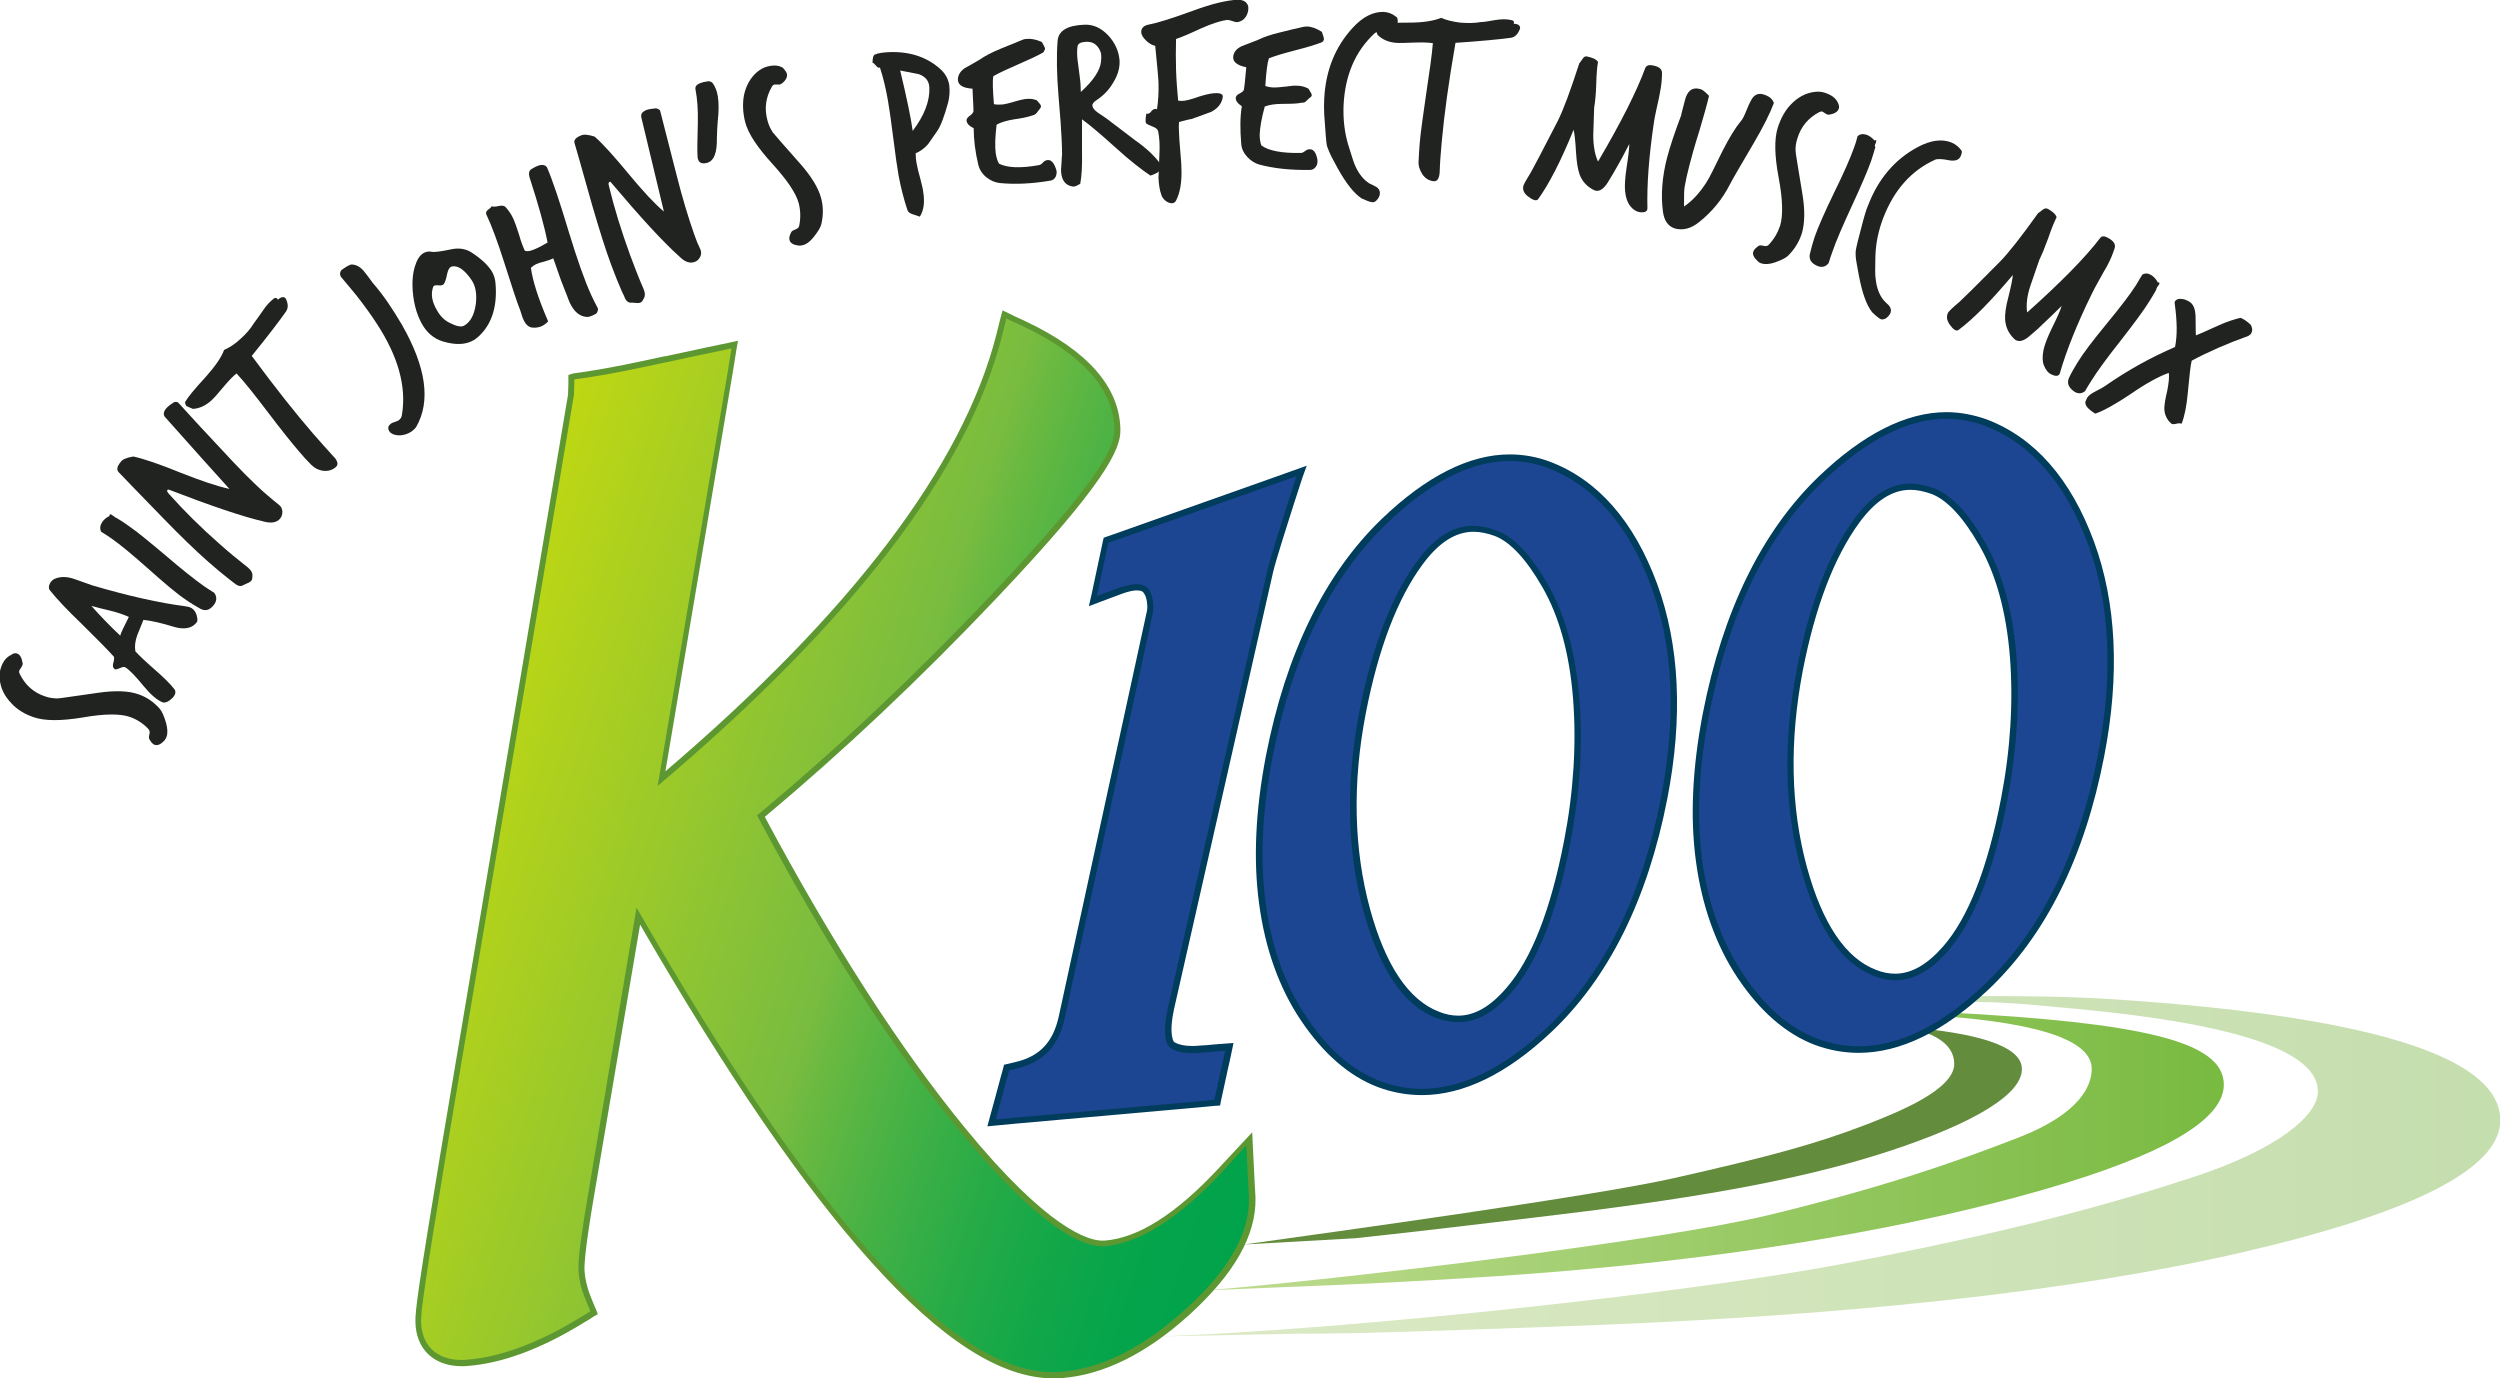
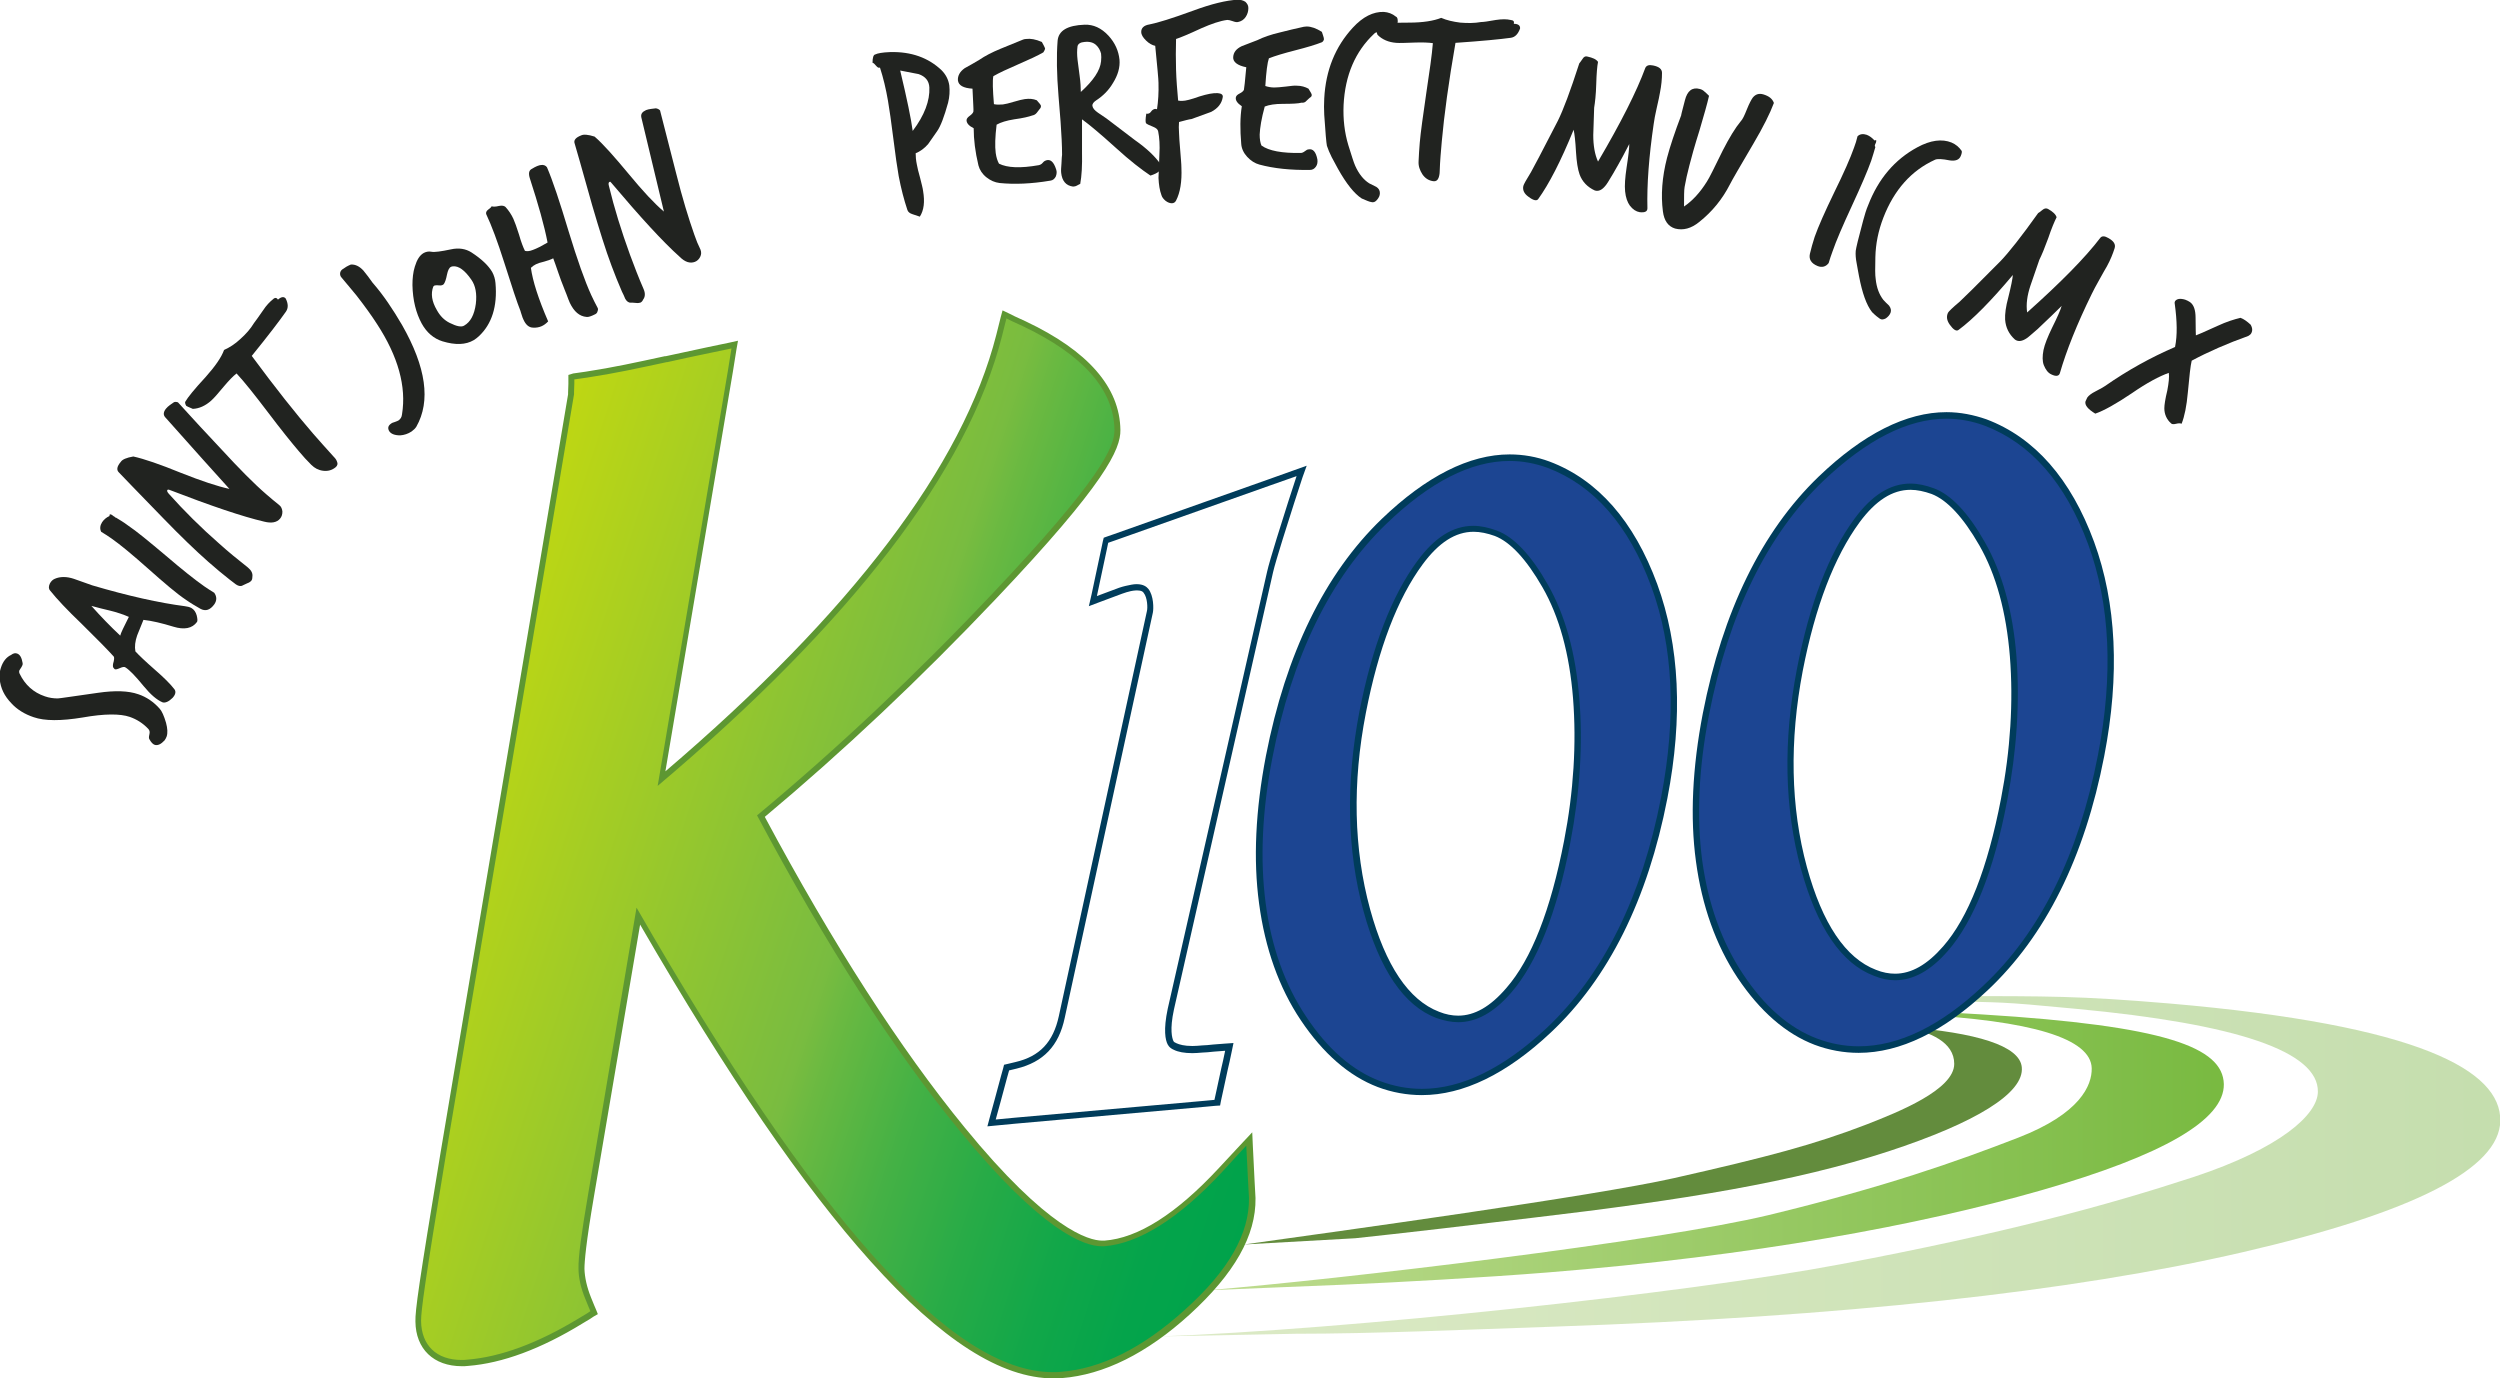
<svg xmlns="http://www.w3.org/2000/svg" version="1.1" id="Layer_1" x="0px" y="0px" viewBox="0 0 840.1 463.2" style="enable-background:new 0 0 840.1 463.2;" xml:space="preserve">
  <style type="text/css">
	.st0{fill:url(#SVGID_1_);}
	.st1{fill:url(#SVGID_00000072275855575201436550000007287140802224205470_);}
	.st2{fill:#638C3D;}
	.st3{fill:#1C4592;}
	.st4{fill:#003C5B;}
	.st5{fill:#212320;}
	.st6{fill:url(#SVGID_00000046326458151658340300000003431601302171110309_);}
	.st7{fill:#5D9732;}
</style>
  <g>
    <g>
      <linearGradient id="SVGID_1_" gradientUnits="userSpaceOnUse" x1="389.399" y1="391.875" x2="840.07" y2="391.875">
        <stop offset="0" style="stop-color:#DCEAC6" />
        <stop offset="0.994" style="stop-color:#C5DEAE" />
      </linearGradient>
      <path class="st0" d="M389.4,449.1c62.4-2.2,177.7-14.5,229.3-24.3c54.6-10.3,89.2-19.7,118.5-29.3c29.3-9.7,41.6-21,41.7-28.6    c0.2-13.5-26.9-22.8-81.3-27.9c-27.1-2.6-24.3-2-42.8-2.6l1.9-1.7c32,0.1,41.3-0.1,72.2,2.5c84.8,7.3,111.5,22.7,111.3,39.4    c-0.2,16.1-29.1,30.9-86.6,44.2c-57.5,13.3-134.6,21.7-231.2,25c-29.4,1-61.1,2.4-87,2.4L389.4,449.1z" />
    </g>
  </g>
  <g>
    <g>
      <linearGradient id="SVGID_00000075864977821993322520000015883223376003339649_" gradientUnits="userSpaceOnUse" x1="405.35" y1="386.463" x2="747.276" y2="386.463">
        <stop offset="0" style="stop-color:#BFDC90" />
        <stop offset="0.256" style="stop-color:#ACD37B" />
        <stop offset="0.994" style="stop-color:#79BA41" />
      </linearGradient>
      <path style="fill:url(#SVGID_00000075864977821993322520000015883223376003339649_);" d="M405.4,433.6c45-3.7,152-16.4,189-25.3    c39.2-9.5,62.9-17.9,83.8-26c20.9-8.1,24.8-17.6,24.7-23.3c-0.2-10-20-16.1-59.3-18.1c-19.4-1-6.1-0.9-18.5-0.8l0.2-0.6    c25.3,0.6,18.2,0,41,1.4c61.3,3.8,80.7,11,81,23.4c0.2,12-20.3,23.9-61.4,35.7c-41.2,11.8-96.3,22-165.9,27.6    c-21.2,1.7-49.9,3.3-68.5,4.1L405.4,433.6z" />
    </g>
  </g>
  <g>
    <path class="st2" d="M639.9,345.1c8.7,1.6,16.8,5.1,16.8,12.4c0,8.7-18.8,16.2-29.3,20.3c-17.6,6.8-33.5,11-64.9,18.1   c-26.6,6-112.3,17.8-144.5,22.3l37.4-2.1c13.4-1.4,44.3-5,59.8-6.9c50.2-5.9,87.9-12,119.4-22.3c29.3-9.6,45.7-19.6,44.8-28.3   C678.7,351.4,664.2,347,639.9,345.1z" />
  </g>
  <g>
    <g>
-       <path class="st3" d="M338.3,358.6l3.2-0.8c8.6-2.1,13.4-7.2,15.4-16.3l29.6-136.1c0.3-1.2,0.2-5.1-1.3-7.1    c-0.5-0.6-1.2-1.2-3.1-1.2c-0.8,0-2,0.2-3.4,0.6l-0.3,0.1c-0.5,0.1-1.1,0.3-1.6,0.5l-9.4,3.5l4.5-20.4l65.6-23.2l-3.5,10.7    c-1.7,5.3-6.3,19.7-7.1,23.4l-33.3,146.9c-1.5,7-0.7,10.1-0.1,11.3c0.1,0.2,0.2,0.4,0.3,0.5c0.2,0.3,0.6,0.6,1.3,0.9    c1.3,0.6,3.3,1,5.7,1c1,0,2.1-0.1,3.4-0.2l1.7-0.1l2-0.2l5.4-0.4l-4.1,18.7l-4,0.4l-71.8,6.4L338.3,358.6z" />
      <path class="st4" d="M435.7,160l-2.8,8.6c-1.7,5.3-6.3,19.8-7.1,23.5L392.4,339c-1.5,7.1-0.8,10.5,0,12c0.1,0.2,0.3,0.5,0.4,0.6    c0.4,0.5,1,0.9,1.7,1.2c1.4,0.7,3.5,1.1,6.2,1.1c1,0,2.2-0.1,3.4-0.2l1.7-0.1l2-0.2l3.9-0.3l-0.7,3.3l-0.6,2.6l-1.6,7.4l-0.7,3.2    l-3.2,0.3l-64,5.7l-6.3,0.6l1.7-6.2l2.1-7.8l0.7-2.5l2.5-0.6c9-2.2,14.2-7.6,16.2-17.1l29.6-136.1c0.3-1.4,0.3-5.7-1.5-8    c-0.6-0.7-1.6-1.6-4-1.6c-1.1,0-2.3,0.3-3.7,0.6c-0.7,0.2-1.3,0.3-2.1,0.6l-7.5,2.8l1.7-8l1.6-7.5l0.5-2.4l2.3-0.8l52.2-18.5    L435.7,160 M439.1,156.5l-4.2,1.5l-8.4,3l-52.2,18.5l-2.3,0.8l-1.1,0.4l-0.3,1.2l-0.5,2.4l-1.6,7.5l-1.7,8l-0.9,3.9l3.7-1.4    l7.5-2.8c0.5-0.2,1-0.3,1.5-0.5l0.4-0.1c1.3-0.4,2.4-0.5,3.1-0.5c1.6,0,2,0.5,2.2,0.8c1.3,1.6,1.4,5.1,1.1,6.2l-29.6,136.1    c-1.9,8.7-6.4,13.5-14.6,15.4l-2.5,0.6l-1.3,0.3l-0.3,1.2l-0.7,2.5l-2.1,7.8l-1.7,6.2l-0.8,3l3.1-0.3l6.3-0.6l64-5.7l3.2-0.3    l1.6-0.1l0.3-1.6l0.7-3.2l1.6-7.4l0.6-2.6l0.7-3.3l0.6-2.9l-2.9,0.2l-3.9,0.3l-2,0.2l-1.7,0.1c-1.2,0.1-2.3,0.2-3.3,0.2    c-2.8,0-4.4-0.5-5.3-0.9c-0.7-0.3-0.9-0.5-0.9-0.5c0,0-0.1-0.1-0.2-0.3c-0.4-0.9-1.3-3.7,0.2-10.6l33.3-146.9    c0.8-3.6,5.4-18,7.1-23.3l2.8-8.6L439.1,156.5L439.1,156.5z" />
    </g>
    <g>
      <path class="st3" d="M477.8,367c-4.9,0-9.7-0.9-14.4-2.7c-9.5-3.6-18.1-11-25.4-22.1c-7.2-10.8-11.8-23.8-13.8-38.7    c-2-14.6-1.2-31.2,2.3-49.3c6.6-34.2,19.6-60.8,38.6-79.1c14.8-14.2,29-21.4,42.2-21.4c4.5,0,8.8,0.8,13.1,2.4    c15.9,6,27.8,19.7,35.5,40.6c7.5,20.3,8.6,44.3,3.4,71.4c-6.5,33.8-19.6,60.1-38.8,78.1C505.8,360,491.4,367,477.8,367z     M495.3,177.8c-6.4,0-12.3,3.7-17.9,11.3c-8.6,11.6-15,28.6-19.3,50.3c-4.6,23.8-4.1,46.2,1.4,66.5c5.3,19.4,13.3,31.2,23.8,35.2    c2.3,0.9,4.6,1.3,6.7,1.3c5.8,0,11.4-3.1,17-9.5c8.5-9.7,15.1-26.5,19.7-50c3.2-16.6,4.2-32.9,3-48.2c-1.2-15-4.7-27.8-10.4-37.8    c-5.5-9.6-11.1-15.6-16.6-17.7C500.1,178.3,497.6,177.8,495.3,177.8z" />
      <path class="st4" d="M507.3,154.9c4.3,0,8.6,0.8,12.7,2.3c15.6,5.9,27.3,19.3,34.9,39.9c7.4,20.1,8.5,43.9,3.3,70.8    c-6.5,33.6-19.5,59.7-38.5,77.6c-14.5,13.5-28.5,20.4-41.9,20.4c-4.8,0-9.5-0.9-14-2.6c-9.3-3.5-17.7-10.8-24.9-21.7    c-7.1-10.6-11.7-23.5-13.6-38.2c-1.9-14.5-1.2-31,2.3-48.9c6.6-34,19.5-60.4,38.3-78.5C480.4,162,494.3,154.9,507.3,154.9     M490,343.5c6.1,0,12-3.2,17.8-9.9c8.6-9.9,15.4-26.8,19.9-50.5c3.2-16.7,4.3-33.1,3-48.5c-1.2-15.2-4.8-28.1-10.6-38.2    c-5.6-9.9-11.4-16-17.1-18.1c-2.7-1-5.4-1.6-7.9-1.6c-6.8,0-13,3.9-18.8,11.8c-8.7,11.8-15.2,28.8-19.5,50.7    c-4.6,24-4.2,46.5,1.4,67c5.4,19.7,13.6,31.8,24.5,35.9C485.3,343,487.7,343.5,490,343.5 M507.3,152.7c-13.5,0-28,7.3-43,21.7    c-19.1,18.4-32.2,45.2-38.9,79.6c-3.5,18.2-4.3,34.9-2.3,49.6c2,15.1,6.7,28.3,14,39.2c7.5,11.2,16.2,18.8,25.9,22.5    c4.8,1.8,9.8,2.7,14.8,2.7c13.9,0,28.5-7.1,43.3-21c19.4-18.2,32.6-44.7,39.2-78.7c5.3-27.3,4.1-51.5-3.4-72    c-7.8-21.2-20-35.1-36.2-41.2C516.4,153.5,511.9,152.7,507.3,152.7L507.3,152.7z M490,341.3c-2,0-4.2-0.4-6.4-1.3    c-10.2-3.9-18-15.5-23.2-34.5c-5.5-20.2-6-42.4-1.4-66c4.2-21.6,10.6-38.4,19.1-49.9c5.4-7.3,11-10.9,17.1-10.9    c2.2,0,4.6,0.5,7.1,1.4c5.2,2,10.6,7.8,16,17.2c5.7,9.9,9.1,22.4,10.3,37.3c1.2,15.3,0.2,31.4-3,47.9c-4.5,23.3-11,39.9-19.4,49.5    C500.8,338.3,495.5,341.3,490,341.3L490,341.3z" />
    </g>
    <g>
      <path class="st3" d="M624.6,352.8c-4.9,0-9.7-0.9-14.4-2.7c-9.5-3.6-18.1-11-25.4-22.1c-7.2-10.8-11.8-23.8-13.8-38.7    c-2-14.6-1.2-31.2,2.3-49.3c6.6-34.2,19.6-60.8,38.6-79.1c14.8-14.2,29-21.4,42.2-21.4c4.5,0,8.9,0.8,13.1,2.4    c15.9,6,27.8,19.6,35.5,40.5c7.5,20.3,8.6,44.3,3.4,71.4c-6.6,33.8-19.6,60.1-38.8,78.1C652.6,345.8,638.2,352.8,624.6,352.8z     M642,163.6c-6.4,0-12.3,3.7-17.9,11.4c-8.6,11.7-15.1,28.6-19.3,50.3c-4.6,23.8-4.2,46.2,1.4,66.5c5.3,19.4,13.3,31.2,23.9,35.2    c2.3,0.9,4.6,1.3,6.7,1.3c5.8,0,11.4-3.1,17-9.5c8.5-9.7,15.1-26.5,19.7-50c3.2-16.7,4.2-32.9,3-48.2c-1.2-15-4.7-27.8-10.5-37.8    c-5.5-9.6-11.1-15.6-16.6-17.7C646.9,164.1,644.4,163.6,642,163.6z" />
      <path class="st4" d="M654.1,140.7c4.3,0,8.6,0.8,12.7,2.3c15.6,5.9,27.3,19.3,34.9,39.9c7.4,20.1,8.5,43.9,3.3,70.8    c-6.5,33.6-19.5,59.7-38.5,77.5c-14.4,13.6-28.5,20.4-41.9,20.4c-4.8,0-9.5-0.9-14-2.6c-9.3-3.5-17.7-10.8-24.9-21.7    c-7.1-10.7-11.7-23.5-13.7-38.2c-1.9-14.5-1.2-31,2.3-48.9c6.6-34,19.5-60.4,38.3-78.5C627.2,147.8,641.1,140.7,654.1,140.7     M636.8,329.4c6.1,0,12-3.2,17.8-9.9c8.6-9.9,15.4-26.8,19.9-50.5c3.2-16.7,4.3-33.1,3.1-48.5c-1.2-15.2-4.8-28.1-10.6-38.3    c-5.6-9.9-11.4-16-17.1-18.1c-2.7-1-5.4-1.6-7.9-1.6c-6.8,0-13,3.9-18.8,11.8c-8.7,11.8-15.2,28.8-19.4,50.7    c-4.6,23.9-4.2,46.5,1.4,67c5.4,19.7,13.6,31.8,24.5,35.9C632.1,328.9,634.5,329.4,636.8,329.4 M654.1,138.5    c-13.5,0-28,7.3-43,21.7c-19.1,18.4-32.2,45.2-38.9,79.6c-3.5,18.2-4.3,34.9-2.3,49.6c2,15,6.7,28.2,14,39.2    c7.5,11.2,16.2,18.8,25.9,22.5c4.8,1.8,9.8,2.7,14.8,2.7c13.9,0,28.5-7.1,43.3-21c19.4-18.2,32.6-44.6,39.2-78.7    c5.3-27.3,4.1-51.5-3.4-72c-7.8-21.2-20-35.1-36.2-41.2C663.2,139.4,658.7,138.5,654.1,138.5L654.1,138.5z M636.8,327.2    c-2,0-4.2-0.4-6.4-1.3c-10.2-3.9-18-15.5-23.2-34.5c-5.5-20.2-5.9-42.4-1.4-66c4.2-21.6,10.6-38.3,19.1-49.9    c5.4-7.3,11-10.9,17.1-10.9c2.2,0,4.6,0.5,7.1,1.4c5.2,2,10.6,7.8,16,17.2c5.7,9.9,9.1,22.5,10.3,37.4c1.2,15.2,0.2,31.4-3,47.9    c-4.5,23.3-11,39.9-19.4,49.5C647.6,324.2,642.3,327.2,636.8,327.2L636.8,327.2z" />
    </g>
  </g>
  <path class="st5" d="M5.7,219.6c1,0.3,1.6,1.4,1.9,3.2c0.1,0.5-0.1,0.9-0.4,1.4c-0.4,0.7-0.7,1-0.7,1.1c-0.1,0.3-0.1,0.7,0.1,1.1  c1.8,3.7,4.6,6.3,8.5,7.6c1.4,0.5,2.9,0.7,4.3,0.7c0.6,0,5.1-0.7,13.6-1.9c5.6-0.8,10.1-0.7,13.5,0.5c2.7,0.9,5.2,2.6,7.2,4.9  c0.7,0.8,1.4,2.3,2.1,4.7c0.5,1.9,0.6,3.4,0.2,4.6c-0.2,0.5-0.4,0.9-0.7,1.3c-1.2,1.3-2.3,1.8-3.3,1.5c-0.6-0.2-1.2-0.8-1.8-1.9  c-0.2-0.3-0.2-0.8,0-1.6c0.2-0.8,0.1-1.4-0.4-1.9c-1.8-1.9-3.9-3.2-6.2-4c-3.2-1.1-8.5-1.1-15.8,0.2c-7.3,1.2-12.8,1.2-16.5-0.1  c-3-1-5.6-2.6-7.5-4.7c-2.3-2.4-3.6-5-3.9-8.1c-0.1-1.4,0-2.7,0.4-3.8c0.7-2.2,1.9-3.6,3.4-4.3C4.5,219.5,5.1,219.4,5.7,219.6z" />
  <path class="st5" d="M62.1,203.7c0.9,0.1,1.6,0.3,2.2,0.6c0.9,0.5,1.5,1.4,1.8,2.5c0.3,1.2,0.3,1.9,0.1,2.2  c-1.6,2.2-4.3,2.7-7.9,1.6c-3.9-1.2-7.3-2-10.1-2.3c-0.7,1.7-1.4,3.5-2.1,5.2c-0.7,2-0.9,3.8-0.6,5.4c1.2,1.3,3.4,3.4,6.6,6.2  c3,2.6,5.2,4.8,6.5,6.5c0.6,0.8,0.4,1.8-0.6,2.9c-1.3,1.3-2.5,1.8-3.4,1.5c-1.9-0.8-4-2.6-6.3-5.4c-2.7-3.3-4.7-5.4-6.1-6.3  c-0.4-0.3-1-0.2-1.9,0.2c-0.9,0.4-1.4,0.5-1.7,0.4c-0.2-0.1-0.4-0.4-0.6-0.7c-0.1-0.4-0.1-1,0.2-1.9c0.2-0.9,0.2-1.5,0-1.7  c-1.9-2.1-5.5-5.8-10.9-11.1c-4.7-4.5-8.2-8.2-10.5-11.1c-0.5-0.6-0.5-1.4,0-2.4c0.4-0.7,0.9-1.2,1.6-1.5c1.8-0.8,4-0.8,6.4,0  c2.1,0.7,4.1,1.5,6.2,2.2C43.2,200.3,53.6,202.6,62.1,203.7z M43.3,207.3c-1.8-0.8-3.9-1.5-6.3-2.1c-2.1-0.5-4.2-1-6.3-1.6  c3.1,3.5,6.4,6.9,9.7,10C40.6,212.7,41.6,210.7,43.3,207.3z" />
  <path class="st5" d="M38.9,173.9c1.3,0.8,2.7,1.6,4,2.6c3,2,7.2,5.5,12.8,10.2c5.6,4.8,9.9,8.2,12.9,10.3c1.1,0.8,2.3,1.5,3.4,2.2  c0.9,1.3,0.9,2.6,0,3.9c-1.4,1.9-2.9,2.4-4.6,1.5c-1.6-0.9-3.3-1.9-5-3.1c-3-2-7.1-5.5-12.5-10.3c-5.4-4.8-9.5-8.2-12.5-10.3  c-1.1-0.8-2.3-1.5-3.4-2.2c-0.5-1-0.4-2.1,0.3-3.2c0.6-0.9,1.4-1.6,2.5-2.1c0-0.3,0-0.5,0.1-0.5c0.1-0.1,0.4-0.1,0.8,0.2  c0.5,0.4,0.8,0.6,0.9,0.6C38.7,174,38.8,173.9,38.9,173.9z" />
  <path class="st5" d="M59.8,135.2c4.8,5.3,9.7,10.6,14.7,15.9c5.8,6.3,10.8,11.4,15.1,15.1c1.4,1.2,2.8,2.4,4.2,3.5  c0.7,0.5,1,1.3,1.1,2.2c0,0.9-0.2,1.7-0.8,2.4c-1.1,1.3-2.9,1.6-5.3,1c-7.3-1.7-17.9-5.3-31.9-10.7c-0.3-0.1-0.5-0.1-0.6,0  c-0.3,0.3-0.1,0.7,0.4,1.3c5.1,5.7,10.8,11.4,17.1,16.9c3,2.7,6.2,5.3,9.5,7.9c1.2,1,1.7,2,1.5,3.2c0,0.5-0.1,1-0.4,1.3  c-0.3,0.3-0.7,0.6-1.3,0.8c-0.8,0.4-1.3,0.6-1.5,0.7c-0.6,0.4-1.4,0.3-2.3-0.3c-0.7-0.5-1.4-1.1-2.1-1.6c-2.3-1.8-4.7-3.8-7.2-6  c-4.2-3.7-9.3-8.6-15.2-14.7c-9-9.3-14-14.4-14.9-15.4c-0.8-0.8-0.6-2,0.7-3.5c0.5-0.8,1.9-1.4,4.2-1.8c3.6,0.8,8.9,2.6,16,5.5  c6.8,2.7,12.2,4.5,16.3,5.4c-4.8-5.3-12-13.3-21.6-24.1c-0.7-0.8-0.6-1.8,0.3-2.9c0.3-0.4,0.8-0.8,1.3-1.2c0.7-0.5,1.2-0.8,1.3-0.9  C58.7,135,59.2,135,59.8,135.2z" />
  <path class="st5" d="M96,100.3c0.9,1.8,0.9,3.2,0.1,4.4c-2.1,3-5.9,8-11.5,14.9c7.9,10.7,14.8,19.4,20.6,26.1c2.2,2.5,4.4,5,6.6,7.4  c0.7,0.7,1.2,1.3,1.4,1.9c0.4,0.8,0.2,1.5-0.4,2c-1.2,1-2.6,1.4-4.2,1.2c-1.6-0.2-2.9-0.9-4-2c-1.4-1.4-2.8-2.9-4.2-4.6  c-2.3-2.7-5.8-7-10.4-13.1c-4.4-5.8-7.9-10.2-10.5-13c-1.2,0.9-2.6,2.4-4.3,4.4c-1.9,2.3-3.3,3.9-4.2,4.7c-2,1.8-4.1,2.7-6.2,2.8  c-1.4-0.6-2.1-0.9-2.2-1c-0.2-0.3-0.4-0.7-0.4-1.3c0.9-1.6,3.2-4.4,6.9-8.4c3.2-3.6,5.3-6.6,6.2-9.1c1.8-0.8,3.7-2,5.5-3.7  c1.8-1.6,3.4-3.4,4.6-5.4c0.4-0.5,1.4-1.9,3-4.2c1.1-1.7,2.3-2.9,3.3-3.7c0.7-0.7,1.3-0.6,1.7,0.1C94.5,99.7,95.4,99.6,96,100.3z" />
  <path class="st5" d="M135.1,109.2c8.1,14.2,9.7,25.6,4.8,34.2c-0.4,0.6-0.9,1.1-1.6,1.6c-1.2,0.8-2.5,1.2-3.8,1.3  c-1.9,0-3.1-0.5-3.7-1.4c-0.6-1-0.4-1.9,0.7-2.6c0.2-0.2,0.6-0.3,1.2-0.5c0.6-0.2,1-0.4,1.2-0.5c0.7-0.5,1.1-1.1,1.2-2.1  c1.5-9.3-1.3-19.4-8.4-30.3c-1.8-2.8-4.1-6-6.9-9.6c-1.1-1.3-2.7-3.3-5-6c-0.4-0.4-0.6-1-0.5-1.6c0.1-0.6,0.5-1.1,1.1-1.4  c0.5-0.4,1.3-0.9,2.5-1.4c1.5-0.1,2.9,0.6,4.2,2c1.1,1.3,2.1,2.7,3.1,4.1C128.8,99.1,132,103.9,135.1,109.2z" />
  <path class="st5" d="M166.5,95.1c0.7,7.8-1.2,13.8-5.6,17.9c-0.5,0.5-1.1,0.9-1.7,1.3c-2.7,1.6-6.2,1.7-10.5,0.4  c-2.9-0.9-5.3-2.9-7-6c-1.9-3.5-3-7.8-3.1-12.9c0-2.2,0.2-4.3,0.8-6.2c0.7-2.3,1.6-3.8,3-4.6c0.8-0.4,1.6-0.6,2.6-0.4  c1,0.2,3.2-0.1,6.5-0.8c2.7-0.6,5-0.2,6.9,1c3.4,2.2,5.7,4.4,7,6.6C166,92.5,166.4,93.8,166.5,95.1z M158.4,94  c-2.2-3.2-4.3-4.7-6.2-4.5c-0.3,0-0.5,0.1-0.7,0.2c-0.6,0.3-1,1.2-1.3,2.6c-0.3,1.6-0.7,2.7-1.1,3.2c-0.3,0.3-0.8,0.5-1.6,0.4  c-0.8-0.1-1.4,0-1.6,0.1c-0.1,0.1-0.2,0.2-0.3,0.3c-0.9,2.4-0.5,5,1.2,7.9c1.1,2,2.5,3.4,4.3,4.3c2.4,1.2,4,1.5,4.9,0.9  c2.1-1.2,3.4-3.6,3.9-7.3C160.3,98.7,159.8,96,158.4,94z" />
  <path class="st5" d="M183.8,56.2c1.9,4.4,4.3,11.6,7.3,21.6c2.9,9.5,5.4,16.6,7.6,21.4c0.7,1.5,1.4,2.9,2.1,4.2  c0.2,0.3,0.2,0.7,0,1.2c-0.1,0.5-0.4,0.8-0.8,1c-1.4,0.7-2.3,1-2.9,0.9c-2.4-0.2-4.2-1.8-5.6-4.7c-0.3-0.6-0.6-1.5-1.1-2.8  c-0.5-1.3-0.9-2.2-1.1-2.8c-0.4-1-1-2.5-1.7-4.6c-0.7-2.1-1.3-3.7-1.7-4.8c-0.7,0.4-1.7,0.7-3,1.1c-1.3,0.3-2.2,0.6-2.8,0.9  c-0.6,0.3-1.2,0.7-1.7,1.2c0.6,4.4,2.5,10.4,5.8,18c-1.4,1.5-3,2.2-5,2.1c-1.4,0-2.5-0.9-3.3-2.7c-0.2-0.4-0.4-0.9-0.6-1.6  c-0.2-0.7-0.4-1.1-0.4-1.3c-1.1-2.7-2.9-8.2-5.5-16.4c-2.2-6.9-4.2-12.3-6-16.1c-0.2-0.5,0-1.1,0.7-1.6c0.7-0.5,1.1-0.9,1.1-1.1  c0.4,0.2,1.3,0.2,2.5-0.1c1-0.2,1.8-0.1,2.3,0.5c0.9,1,1.8,2.3,2.5,3.8c0.5,1.1,1.1,2.8,1.9,5.3c0.7,2.5,1.4,4.3,2,5.5  c0.8,0.2,1.6,0.1,2.6-0.3c0.6-0.2,1.5-0.6,2.5-1.1c1.4-0.8,2.2-1.2,2.5-1.4c-1.1-5.7-3.1-12.8-5.9-21.4c-0.6-1.8-0.4-2.9,0.7-3.4  C181.2,55.2,182.9,55,183.8,56.2z" />
  <path class="st5" d="M221.8,37.1c1.8,7,3.6,14,5.4,21.1c2.1,8.4,4.2,15.2,6.1,20.6c0.6,1.8,1.3,3.5,2.1,5.1c0.3,0.8,0.3,1.6-0.1,2.4  c-0.4,0.8-1,1.4-1.8,1.7c-1.6,0.6-3.3,0.1-5.1-1.7c-5.6-5-13.2-13.3-23-24.9c-0.2-0.3-0.4-0.4-0.5-0.3c-0.4,0.1-0.5,0.6-0.3,1.3  c1.8,7.5,4.2,15.2,7.1,23.2c1.4,3.8,2.9,7.7,4.6,11.6c0.6,1.4,0.5,2.6-0.2,3.5c-0.2,0.5-0.5,0.8-0.9,1c-0.4,0.1-0.9,0.2-1.5,0.1  c-0.9-0.1-1.5-0.1-1.7-0.1c-0.7,0.1-1.4-0.4-1.9-1.3c-0.3-0.8-0.7-1.6-1.1-2.4c-1.2-2.8-2.4-5.7-3.5-8.7c-2-5.3-4.1-12.1-6.5-20.3  c-3.5-12.5-5.5-19.5-5.9-20.8c-0.4-1.1,0.4-2,2.2-2.7c0.8-0.4,2.3-0.3,4.5,0.4c2.8,2.4,6.6,6.7,11.5,12.6c4.7,5.7,8.6,9.9,11.8,12.6  c-1.7-7-4.2-17.5-7.6-31.7c-0.2-1.1,0.3-1.8,1.6-2.4c0.5-0.2,1-0.3,1.7-0.4c0.9-0.1,1.4-0.2,1.6-0.2C221,36.5,221.4,36.7,221.8,37.1  z" />
-   <path class="st5" d="M239.6,28.1c0.6,0.9,1,1.8,1.3,2.8c0.5,1.8,0.7,4.2,0.5,7.4c-0.4,4.4-0.5,7.1-0.5,8c0.1,4.9-0.9,7.7-3.2,8.4  c-0.4,0.1-0.8,0.2-1.3,0.2c-1.2,0-1.9-0.8-2-2.3c-0.1-1.5-0.1-5.3,0.1-11.2c0.1-4.6-0.2-8.4-0.8-11.4c-0.2-1.2,0.7-1.9,2.7-2.4  c0.9-0.2,1.5-0.3,1.9-0.3C238.8,27.4,239.3,27.6,239.6,28.1z" />
-   <path class="st5" d="M264.4,24.7c0.3,1-0.2,2.2-1.6,3.3c-0.4,0.3-0.8,0.5-1.3,0.4c-0.8,0-1.2,0-1.3,0c-0.3,0.1-0.6,0.3-0.8,0.7  c-2.1,3.6-2.6,7.4-1.5,11.4c0.4,1.5,1,2.8,1.8,4c0.4,0.5,3.4,4,9.1,10.4c3.8,4.3,6.2,8.2,7.1,11.6c0.8,2.9,0.8,5.8,0.1,8.8  c-0.2,1-1.1,2.5-2.6,4.4c-1.2,1.5-2.4,2.4-3.7,2.7c-0.5,0.1-0.9,0.2-1.4,0.1c-1.8-0.2-2.8-0.9-3-1.9c-0.2-0.6,0-1.5,0.6-2.6  c0.1-0.3,0.6-0.6,1.4-0.9c0.8-0.3,1.2-0.7,1.3-1.4c0.5-2.6,0.4-5.1-0.2-7.4c-0.9-3.4-3.9-7.8-8.9-13.3s-8.1-10.1-9.1-14  c-0.8-3.2-0.9-6.2-0.4-9c0.7-3.2,2.1-5.8,4.4-7.8c1.1-0.9,2.2-1.5,3.3-1.8c2.2-0.6,4-0.5,5.4,0.4C263.8,23.6,264.2,24.1,264.4,24.7z  " />
  <path class="st5" d="M318.6,34.5c-1.3,4.7-2.5,7.9-3.7,9.6c-1.8,2.6-2.9,4.1-3,4.3c-1.3,1.5-2.7,2.5-4.2,3.1c0,1.1,0.1,2.4,0.4,3.8  c0.2,1,0.5,2.5,1.1,4.5c0.5,2,0.9,3.5,1,4.4c0.6,3.6,0.3,6.4-1.1,8.6l-2.4-0.8c-1-0.3-1.6-0.8-1.8-1.5c-1.1-3.3-2.1-7.1-2.9-11.3  c-0.5-2.8-1.1-7-1.8-12.6c-0.7-5.6-1.3-9.8-1.8-12.7c-0.7-4.1-1.6-7.8-2.7-11.2c-0.4,0.2-0.8,0-1.3-0.6c-0.5-0.6-0.9-1-1.2-1  c0-1.7,0.3-2.7,0.9-2.8c0.8-0.4,2.4-0.7,5-0.8c7.1-0.2,12.9,1.9,17.3,6.1c1.4,1.4,2.3,3.1,2.6,5.1C319.2,30.6,319.1,32.5,318.6,34.5  z M312.3,29.4c-0.1-2.2-1.3-3.7-3.6-4.5c-0.1,0-2.2-0.4-6.2-1.2c2.3,9.6,3.7,16.4,4.2,20.3C310.7,38.7,312.5,33.8,312.3,29.4z" />
  <path class="st5" d="M350.6,17.6c-1.9,1.1-4.7,2.4-8.4,4c-3.7,1.6-6.5,2.9-8.4,4c-0.3,1.4-0.2,4.6,0.2,9.4c0.9,0.2,1.9,0.2,3,0.1  c0.8-0.1,2.1-0.4,3.7-0.9c1.7-0.5,2.9-0.8,3.7-0.9c1.5-0.2,2.8-0.1,4,0.4c0.9,1,1.4,1.6,1.4,1.9c0,0.4-0.1,0.7-0.4,1  c-0.1,0.1-0.4,0.5-1,1.3c-0.4,0.5-0.9,0.8-1.5,0.9c-1.1,0.4-3.1,0.9-6.1,1.3c-2.5,0.4-4.5,1-5.9,1.8c-0.5,4.1-0.6,7.3-0.3,9.5  c0.2,1.5,0.6,2.7,1.1,3.6c2.8,1.4,7.2,1.6,13.4,0.5c0.4-0.1,0.9-0.3,1.3-0.8c0.4-0.5,0.8-0.7,1.1-0.8c1.5-0.5,2.6,0.5,3.4,3  c0.3,0.8,0.2,1.6-0.1,2.4c-0.4,0.8-1,1.3-1.8,1.4c-6.5,1.1-12.2,1.3-17.1,0.8c-1.6-0.2-3-0.8-4.4-1.9c-1.4-1.1-2.3-2.5-2.7-4  c-1.1-4.6-1.6-8.7-1.6-12.5c-1.6-0.8-2.4-1.7-2.4-2.7c0-0.5,0.4-1,1.1-1.5c0.7-0.5,1.1-1,1.2-1.4c0.1-0.4-0.1-3-0.3-7.7  c-3.1-0.2-4.7-1.1-4.9-2.8c-0.1-1.5,0.6-2.9,2.3-4.1c1.6-0.9,3.3-1.8,4.9-2.8c1.9-1.3,4.2-2.5,7.1-3.7c2.5-1,5.1-2.1,7.6-3.1  c0.3-0.1,0.6-0.2,1-0.2c1.5-0.2,3.2,0.1,5.3,1c0.1,0.2,0.3,0.6,0.6,1.1c0.3,0.6,0.5,1,0.5,1.2C351,16.9,350.9,17.2,350.6,17.6z" />
  <path class="st5" d="M390,55.2c0.2,0.2,0.3,0.4,0.3,0.7c0.1,1.2-1.1,2.3-3.7,3.1c-3-2-6.9-5-11.5-9.2c-5.2-4.7-9-7.9-11.5-9.7  c0,1.4,0,5.1,0,11c0.1,4.5-0.1,8-0.6,10.7c-0.1,0-0.4,0.2-1,0.5c-0.5,0.3-1,0.4-1.4,0.4c-2.4-0.3-3.7-1.9-4-4.6  c-0.1-0.8,0-1.9,0.1-3.2c0.1-1.6,0.1-2.5,0.2-2.9c0-3.1-0.2-6.8-0.5-11.1l-0.7-8.7c-0.6-7.3-0.7-13.4-0.3-18.5  c0.3-3.4,3.3-5.2,9.1-5.4c2.9-0.1,5.6,1.1,8,3.7c2.2,2.4,3.4,5.1,3.7,8.1c0.2,2.5-0.5,5.1-2.2,7.8c-1.4,2.4-3.3,4.3-5.6,5.8  c-0.9,0.6-1.4,1.2-1.3,1.9c0.1,0.7,0.7,1.5,1.9,2.3c0.9,0.6,1.8,1.2,2.8,1.9c0.1,0,3.2,2.5,9.6,7.3C385.4,49.9,388.3,52.7,390,55.2z   M370,20.6c0.1-1,0.1-1.8,0-2.6c-0.3-1.1-0.8-2.1-1.7-2.9c-0.9-0.8-2.1-1.2-3.9-1c-1.3,0.1-2.1,0.6-2.3,1.4c-0.2,1.4-0.2,2.9,0,4.6  c0.1,0.7,0.3,2.5,0.7,5.4c0.3,2.2,0.4,4,0.4,5.4C367.4,27.1,369.7,23.7,370,20.6z" />
  <path class="st5" d="M419.5,2.7c0,1.1-0.3,2.1-0.9,3c-0.6,0.9-1.5,1.5-2.6,1.7c-0.4,0.1-1,0-1.8-0.3c-0.8-0.3-1.4-0.4-1.8-0.4  C410,7,407.1,8,403.7,9.5c-4.3,2-7.2,3.2-8.5,3.6c-0.1,3.4-0.1,6.8,0,10.3c0.1,3.5,0.4,7,0.7,10.4c0.4,0.1,0.9,0.1,1.4,0.1  c1.1,0,3-0.5,5.8-1.5c2.6-0.8,4.6-1.2,6.1-1.1c1.2,0.1,1.8,0.5,1.7,1.3c-0.3,2.1-1.6,3.8-3.9,5c-2.2,0.8-4.4,1.6-6.6,2.4  c-0.9,0.1-2.3,0.5-4.2,1c-0.1,1.1-0.1,2.3,0,3.6c0,1.3,0.2,3.2,0.4,5.9s0.4,4.6,0.4,5.9c0.2,4.6-0.4,8.3-1.8,11  c-0.3,0.6-0.8,0.9-1.4,0.9c-0.6,0-1.3-0.2-2.1-0.8c-0.7-0.6-1.2-1.2-1.4-1.9c-0.6-1.6-0.9-3.6-1-5.8c0-0.8,0.1-3.4,0.3-7.8  c0.2-3.2,0-5.8-0.4-7.8c-0.1-0.7-0.7-1.2-1.7-1.6c-1.3-0.5-2.1-0.9-2.4-1.2c-0.2-0.4-0.2-1.4,0.1-3.2c0.7,0.1,1.2-0.1,1.6-0.7  c0.4-0.6,0.9-0.8,1.3-0.9c0.2,0,0.4,0,0.7,0.1c0.4-2.6,0.6-5.6,0.5-8.9c0-1.1-0.4-5.3-1.1-12.4c-1-0.2-2.1-0.8-3.1-1.8  c-1-1-1.6-1.9-1.6-2.9c0-1.3,0.9-2.2,2.8-2.5c2.6-0.5,7.5-2,14.6-4.6c6.2-2.3,11.2-3.5,15-3.7c1,0,1.8,0.2,2.6,0.7  C419.1,1.2,419.5,1.8,419.5,2.7z" />
  <path class="st5" d="M444.2,14.2c-2,0.8-5,1.7-8.9,2.7c-3.9,1-6.9,1.9-8.9,2.7c-0.5,1.4-0.9,4.5-1.2,9.3c0.9,0.3,1.9,0.5,3,0.5  c0.8,0,2.1-0.1,3.8-0.3c1.7-0.2,3-0.4,3.8-0.3c1.5,0,2.8,0.4,3.9,1c0.7,1.1,1.1,1.8,1.1,2.1c0,0.4-0.2,0.7-0.6,0.9  c-0.1,0.1-0.5,0.4-1.2,1.1c-0.4,0.5-1,0.7-1.6,0.6c-1.1,0.3-3.2,0.4-6.3,0.4c-2.6,0-4.6,0.3-6.1,0.9c-1.1,4-1.6,7.1-1.7,9.4  c0,1.6,0.2,2.8,0.6,3.7c2.5,1.8,6.9,2.6,13.2,2.5c0.4,0,0.9-0.2,1.4-0.6c0.5-0.4,0.9-0.6,1.2-0.6c1.5-0.3,2.5,0.8,3,3.4  c0.1,0.9,0,1.7-0.5,2.4c-0.5,0.7-1.1,1.1-2,1.1c-6.6,0.1-12.2-0.5-17-1.8c-1.5-0.4-2.9-1.3-4.1-2.6c-1.2-1.3-1.9-2.8-2-4.4  c-0.4-4.7-0.4-8.9,0.2-12.6c-1.5-1-2.2-2-2-3c0.1-0.5,0.5-0.9,1.3-1.3c0.8-0.4,1.2-0.8,1.4-1.2c0.1-0.4,0.4-3,0.8-7.6  c-3-0.6-4.5-1.8-4.4-3.4c0.1-1.6,1-2.8,2.9-3.7c1.7-0.7,3.5-1.3,5.2-2c2-1,4.6-1.9,7.6-2.6c2.7-0.7,5.3-1.3,8-1.9  c0.3,0,0.6-0.1,1-0.1c1.5,0,3.2,0.6,5.1,1.8c0.1,0.2,0.2,0.6,0.4,1.2c0.2,0.6,0.3,1,0.3,1.3C444.8,13.6,444.6,14,444.2,14.2z" />
  <path class="st5" d="M469.7,7.3c-0.1,1.4-1.1,2.3-3.1,2.6c-2.6,0.4-4.2,0.8-4.8,1.4c-6.4,6-9.8,14-10.3,24  c-0.2,4.7,0.3,9.2,1.6,13.5c1.1,3.5,1.8,5.8,2.3,6.9c1.2,2.7,2.8,4.7,4.7,5.9c0.8,0.4,1.6,0.8,2.4,1.2c0.8,0.5,1.2,1.2,1.2,2.1  c0,0.9-0.4,1.6-1,2.3c-0.6,0.7-1.2,0.9-1.9,0.7c-0.7-0.1-1.8-0.6-3.2-1.2c-2.5-1.6-5.2-5-8-10c-0.7-1.3-1.4-2.6-2.1-3.9  c-0.7-1.4-1.2-2.6-1.6-3.8c-0.2-0.9-0.5-4.4-0.9-10.4c-0.1-1.9-0.1-3.7,0-5.5c0.5-9.5,3.7-17.4,9.6-23.8c3.4-3.7,6.9-5.4,10.4-5.3  c1.5,0.1,2.9,0.6,4.1,1.6C469.6,5.8,469.7,6.4,469.7,7.3z" />
  <path class="st5" d="M510.8,9.6c-0.7,1.9-1.7,2.9-3.1,3.1c-3.6,0.5-9.8,1.1-18.6,1.7c-2.3,13.2-3.8,24.2-4.6,33.1  c-0.3,3.4-0.6,6.7-0.7,10c0,1-0.2,1.8-0.4,2.3c-0.3,0.8-0.9,1.2-1.7,1.1c-1.6-0.2-2.8-1-3.7-2.3c-0.9-1.4-1.4-2.8-1.3-4.4  c0.1-2,0.2-4.1,0.4-6.3c0.3-3.5,1.1-9.1,2.2-16.7c1.1-7.3,1.9-12.8,2.2-16.7c-1.4-0.2-3.5-0.3-6.1-0.2c-3,0.1-5.1,0.2-6.2,0.1  c-2.6-0.2-4.7-1.1-6.3-2.7c-0.5-1.5-0.8-2.2-0.8-2.3c0-0.4,0.3-0.8,0.7-1.2c1.8-0.4,5.4-0.6,10.7-0.6c4.7,0,8.3-0.6,10.8-1.6  c1.8,0.8,4,1.3,6.4,1.6c2.4,0.2,4.8,0.2,7-0.2c0.7,0,2.3-0.2,5-0.7c2-0.3,3.6-0.3,4.9,0c1,0.1,1.3,0.5,1.1,1.3  C510.2,8,510.9,8.6,510.8,9.6z" />
  <path class="st5" d="M553.6,70c0,1.1-0.9,1.5-2.6,1.3c-1.2-0.2-2.3-0.9-3.3-2.2c-0.8-1.1-1.4-2.7-1.6-4.8c-0.2-2,0-4.6,0.5-8  c0.6-3.8,0.9-6.5,0.9-7.9c-1.1,2.2-2.9,5.6-5.4,9.9c-1.4,2.4-2.3,3.8-2.6,4.1c-1.2,1.5-2.4,2-3.6,1.6c-2.4-1.1-4.2-2.9-5.1-5.4  c-0.6-1.7-1-4.2-1.2-7.5c-0.2-3.7-0.5-6.2-0.8-7.5c-4.3,10.6-8.3,18.3-11.9,23.3c-0.5,0.7-1.6,0.5-3.3-0.8c-1.4-1-2-2.2-1.7-3.6  c0.1-0.5,1-2.1,2.6-4.7c0.7-1.2,3.7-6.9,9-17.2c1.8-3.6,4.2-10,7.2-19.3c0.1-0.1,0.5-0.6,1.1-1.5c0.4-0.7,1-1,1.6-0.8  c1.8,0.4,3,0.9,3.6,1.8c-0.3,1.5-0.5,4-0.6,7.5c-0.1,3.5-0.4,6.1-0.7,7.9c-0.1,3-0.2,6.1-0.3,9.2c0,3.5,0.5,6.5,1.6,8.9  c7.7-13.1,13-23.6,15.9-31.5c0.4-0.8,1.2-1.1,2.6-0.8c2,0.4,3,1.2,3,2.5c0,2-0.2,4.2-0.7,6.7c-0.1,0.8-0.5,2.5-1.1,5.2  c-0.5,2.1-0.8,3.9-1,5.3C554.1,52.6,553.4,62.1,553.6,70z" />
  <path class="st5" d="M596.1,34.6c-1.3,3.5-3.6,8.1-6.9,13.7c-4.4,7.5-7.1,12.1-7.9,13.7c-2.5,4.9-5.9,9.1-10.3,12.6  c-2.7,2.2-5.4,2.9-8.1,2.2c-2.3-0.7-3.7-2.6-4.1-5.8c-0.7-5.4-0.3-11.4,1.4-18c1-3.8,2.6-8.6,4.8-14.4c-0.2,0.5,0.2-1.1,1.2-4.9  c0.8-3.2,2.5-4.5,5-3.8c0.5,0.1,1.1,0.4,1.6,0.9c0.5,0.4,1,0.9,1.5,1.4c-0.6,2.7-1.7,6.5-3.2,11.6c-1.7,5.4-2.8,9.4-3.4,11.8  c-0.7,2.6-1.2,5-1.6,7.2c-0.2,1.1-0.2,3.3-0.2,6.6c2.8-1.9,5.4-4.7,7.7-8.4c0.8-1.2,2.5-4.7,5.3-10.4c2.2-4.3,4.2-7.6,6.1-9.9  c0.6-0.6,1.2-1.9,2-3.9c0.8-2,1.5-3.3,2-4c0.9-1.1,2-1.5,3.5-1.1C594.5,32.3,595.6,33.2,596.1,34.6z" />
-   <path class="st5" d="M617.9,36.5c-0.3,1-1.3,1.7-3.1,2c-0.5,0.1-0.9,0-1.3-0.3c-0.7-0.4-1-0.7-1.1-0.7c-0.3-0.1-0.7,0-1.1,0.2  c-3.6,1.9-6.1,4.8-7.3,8.8c-0.5,1.5-0.7,2.9-0.6,4.4c0,0.6,0.8,5.2,2.2,13.8c1,5.7,0.9,10.3-0.1,13.7c-0.9,2.8-2.4,5.3-4.6,7.5  c-0.7,0.7-2.2,1.5-4.5,2.3c-1.8,0.6-3.3,0.7-4.5,0.3c-0.5-0.1-0.9-0.4-1.2-0.7c-1.3-1.2-1.9-2.3-1.5-3.3c0.2-0.6,0.8-1.2,1.8-1.9  c0.3-0.2,0.8-0.2,1.6,0c0.8,0.2,1.4,0.1,1.8-0.4c1.8-1.9,3-4,3.8-6.4c1-3.3,0.9-8.7-0.5-16.1c-1.4-7.4-1.5-13-0.3-16.8  c1-3.1,2.4-5.7,4.4-7.8c2.3-2.4,4.9-3.8,7.8-4.2c1.4-0.2,2.6-0.1,3.7,0.3c2.2,0.7,3.6,1.8,4.3,3.3C618,35.3,618.1,36,617.9,36.5z" />
  <path class="st5" d="M630.2,49.4c-0.4,1.5-0.9,3-1.4,4.6c-1.2,3.4-3.4,8.5-6.5,15.2c-3.1,6.7-5.3,11.8-6.5,15.3  c-0.5,1.3-0.9,2.6-1.3,3.9c-0.9,1.2-2.2,1.6-3.7,1c-2.2-0.9-3-2.3-2.6-4.1c0.4-1.8,1-3.8,1.6-5.7c1.2-3.4,3.4-8.4,6.6-15  c3.2-6.5,5.4-11.5,6.6-14.9c0.5-1.3,0.9-2.6,1.2-3.9c0.8-0.8,1.9-0.9,3.1-0.5c1,0.4,1.8,1,2.6,1.9c0.3-0.1,0.4-0.1,0.5-0.1  c0.2,0.1,0.1,0.3,0,0.8c-0.3,0.6-0.4,0.9-0.4,1.1C630,49.1,630.1,49.3,630.2,49.4z" />
  <path class="st5" d="M658.9,52.4c-0.5,1.3-1.8,1.8-3.7,1.5c-2.5-0.5-4.2-0.6-5-0.2c-7.9,3.6-13.7,10.1-17.3,19.4  c-1.7,4.4-2.6,8.8-2.7,13.3c-0.1,3.7-0.1,6.1,0.1,7.3c0.3,3,1.2,5.3,2.6,7.1c0.6,0.7,1.3,1.3,1.9,1.9c0.6,0.8,0.8,1.6,0.5,2.4  c-0.3,0.8-0.9,1.4-1.6,1.9c-0.8,0.4-1.4,0.5-2,0.1c-0.6-0.4-1.5-1.1-2.6-2.2c-1.9-2.4-3.3-6.4-4.4-12.1c-0.3-1.4-0.5-2.9-0.8-4.4  c-0.3-1.5-0.4-2.9-0.3-4.1c0.1-0.9,0.9-4.3,2.5-10.2c0.5-1.8,1-3.6,1.7-5.2c3.4-8.8,8.9-15.3,16.5-19.4c4.4-2.4,8.3-2.9,11.5-1.6  c1.4,0.6,2.5,1.5,3.4,2.8C659.3,50.9,659.3,51.5,658.9,52.4z" />
  <path class="st5" d="M692.2,125.4c-0.3,1-1.3,1.2-2.9,0.4c-1.1-0.5-1.9-1.6-2.5-3.1c-0.5-1.3-0.5-3-0.1-5.1c0.4-1.9,1.4-4.4,2.9-7.5  c1.7-3.4,2.8-5.9,3.2-7.3c-1.8,1.8-4.5,4.4-8.1,7.8c-2.1,1.8-3.3,2.9-3.7,3.1c-1.5,1-2.8,1.2-3.9,0.4c-2-1.8-3.1-4-3.3-6.7  c-0.1-1.8,0.2-4.3,1.1-7.6c0.9-3.6,1.4-6.1,1.5-7.4c-7.3,8.7-13.4,14.9-18.3,18.5c-0.7,0.5-1.7-0.1-2.9-1.8c-1-1.4-1.2-2.7-0.6-4  c0.2-0.4,1.5-1.7,3.9-3.7c1-0.9,5.6-5.4,13.7-13.6c2.8-2.9,7-8.2,12.7-16.2c0.1,0,0.6-0.4,1.5-1.1c0.6-0.5,1.2-0.6,1.8-0.3  c1.6,0.9,2.6,1.8,2.9,2.8c-0.7,1.4-1.7,3.7-2.8,7c-1.2,3.3-2.2,5.7-3,7.3c-1,2.9-2,5.8-3,8.7c-1.1,3.3-1.5,6.3-1.1,9  c11.3-10.1,19.5-18.4,24.6-25.1c0.6-0.7,1.5-0.6,2.7,0.1c1.8,1,2.5,2.1,2.1,3.4c-0.6,1.9-1.4,3.9-2.6,6.1c-0.4,0.7-1.3,2.2-2.6,4.6  c-1.1,1.9-1.9,3.5-2.5,4.7C697.9,109,694.4,117.8,692.2,125.4z" />
-   <path class="st5" d="M724.7,97.1c-0.7,1.4-1.6,2.8-2.4,4.1c-1.9,3.1-5.2,7.5-9.7,13.3c-4.6,5.8-7.8,10.2-9.8,13.4  c-0.7,1.2-1.5,2.3-2.1,3.5c-1.2,1-2.5,1-3.8,0.1c-1.9-1.4-2.4-2.9-1.6-4.6c0.8-1.7,1.8-3.4,2.9-5.2c1.9-3.1,5.2-7.4,9.8-13  c4.6-5.6,7.9-9.9,9.8-12.9c0.7-1.2,1.4-2.4,2.1-3.5c1-0.6,2-0.5,3.1,0.2c0.9,0.6,1.6,1.4,2.1,2.4c0.3,0,0.4,0,0.5,0.1  c0.1,0.1,0.1,0.4-0.2,0.8c-0.4,0.5-0.6,0.8-0.6,0.9C724.6,96.9,724.6,97,724.7,97.1z" />
  <path class="st5" d="M755.5,112.9c-7,2.5-13.4,5.3-19,8.3c-0.4,1.6-0.8,5.2-1.3,10.7c-0.4,4.5-1.1,8-2.1,10.5c-0.4-0.2-1-0.2-1.8,0  c-0.8,0.2-1.4,0.2-1.7-0.1c-1.5-1.3-2.3-3.1-2.3-5.1c0-1.1,0.3-3.1,1-6c0.5-2.6,0.7-4.6,0.5-5.9c-3.1,1.1-7.3,3.3-12.5,6.9  c-5.2,3.5-9.3,5.8-12.2,6.8c-2.5-1.5-3.6-2.9-3.3-4.1c0.2-0.5,0.4-0.9,0.6-1.3c0.5-0.7,1.4-1.4,2.8-2.1c1.9-1,3-1.6,3.2-1.8  c7.6-5.3,15.4-9.6,23.5-13.1c0.8-3.9,0.7-8.7-0.1-14.5c-0.1-0.4,0-0.7,0.1-0.9c0.6-0.8,1.7-1,3.4-0.5c0.6,0.2,1.1,0.5,1.6,0.8  c1.3,0.9,1.9,2.7,1.9,5.3c0,3.7,0.1,5.6,0.1,5.9c0.4-0.1,2.9-1.2,7.3-3.2c3-1.4,5.6-2.2,7.7-2.7c1.1,0.4,2.2,1.2,3.4,2.3  c0.7,1.2,0.7,2.3,0,3.2C756.1,112.5,755.8,112.7,755.5,112.9z" />
  <g>
    <linearGradient id="SVGID_00000094590058280317758680000006936620362591128742_" gradientUnits="userSpaceOnUse" x1="151.42" y1="241.612" x2="441.045" y2="147.507" gradientTransform="matrix(1 0 0 -1 0 493.159)">
      <stop offset="5.600000e-03" style="stop-color:#BED713" />
      <stop offset="0.468" style="stop-color:#79BC40" />
      <stop offset="0.502" style="stop-color:#6AB941" />
      <stop offset="0.606" style="stop-color:#44B145" />
      <stop offset="0.709" style="stop-color:#27AB47" />
      <stop offset="0.81" style="stop-color:#11A749" />
      <stop offset="0.908" style="stop-color:#04A44B" />
      <stop offset="1" style="stop-color:#00A34B" />
    </linearGradient>
    <path style="fill:url(#SVGID_00000094590058280317758680000006936620362591128742_);" d="M353.9,462.2c-34,0-79.6-50.5-139.4-154.3   l-15.9,93.9c-2.2,12.7-3.3,21-3.2,24.6c0,3.1,0.8,6.4,2.2,10l2,4.8l-1.9,1.2l-2.5,1.5c-13.9,8.5-26.7,13.3-38.1,14.1   c-0.7,0.1-1.3,0.1-2,0.1c-9,0-14.5-5.2-14.6-14c0-3.7,1.2-12.3,8.4-56.3l43-255.1l0.2-5.7l5-0.8c9.2-1.4,16.9-3.1,26.7-5.2l0.3-0.1   c4.6-1,9.2-2,14.4-3.1l8.6-1.8l-0.7,3.9l-23.9,141.9c64-54.3,102.1-104.4,113.5-148.9l1.8-7.1l6.6,3.1   c20.6,9.7,31.1,21.7,31.3,35.7c0.1,6.3-4.9,17.4-41.6,56.1c-25.5,26.9-51.9,51.8-78.3,73.8c23.1,43.2,45.8,78.6,67.6,105.2   c27.4,33.4,41.2,38.4,47,38.4c0.3,0,0.5,0,0.8,0c11.5-0.9,24.6-9.2,39.1-24.7l9.7-10.4l0.7,14.3l0.3,5.5   c0.2,12.4-6.9,24.9-21.8,38.4c-14.3,13-28.6,20.1-42.5,21.2C355.6,462.2,354.7,462.2,353.9,462.2z" />
    <path class="st7" d="M338.2,107l1.8,0.9l3.7,1.7c20.2,9.6,30.6,21.3,30.8,34.8c0.1,5.8-4.8,16.8-41.3,55.4   C307.5,227,281,251.9,254.4,274c23.2,43.6,46.1,79.2,68.1,106c27.6,33.7,41.8,38.8,47.7,38.8c0.3,0,0.6,0,0.8,0   c11.7-0.9,25.1-9.3,39.7-25l5.4-5.9l2.7-2.9l0.2,4l0.4,8l0.3,5.5c0.2,12-6.8,24.4-21.5,37.6c-14.1,12.8-28.2,19.9-41.9,20.9   c-0.8,0.1-1.7,0.1-2.5,0.1c-33.9,0-79.6-51.1-139.9-156.1l-16.3,96.5c-2.2,12.8-3.3,21.1-3.2,24.7c0,3.2,0.8,6.7,2.3,10.3l1.1,2.7   l0.6,1.4l-1.2,0.8l-2.5,1.5c-13.8,8.4-26.4,13.1-37.7,14c-0.7,0.1-1.3,0.1-1.9,0.1c-8.4,0-13.5-4.9-13.6-13.1   c0-3.6,1.2-12.6,8.4-56.2l43-255.2l0-0.7l0.1-2.9l0-1.4l1.4-0.2l2.8-0.4c9.3-1.4,17-3.1,26.8-5.2l0.2,0c4.4-1,9.1-2,14.4-3.1l4.8-1   l2.4-0.5l-0.4,2.5l-0.8,5L221,264.1C286.3,209,325.2,158.2,336.7,113l1-4L338.2,107 M336.9,104.3l-0.6,2.2l-0.5,2l-1,4   c-11.2,43.9-48.5,93.2-111.2,146.7l22.7-134.4l0.8-5l0.4-2.5l0.5-2.8l-2.7,0.6l-2.4,0.5l-4.8,1c-5.2,1.1-9.8,2.1-14.4,3.1l-0.2,0   l-0.1,0c-9.7,2.1-17.4,3.8-26.6,5.2l-2.8,0.4l-1.4,0.2L191,126l0,1.6l0,1.4l-0.1,2.9l0,0.6l-42.9,255.1   c-7.3,44.1-8.5,52.8-8.4,56.5c0.1,9.2,6.1,15,15.6,15c0.7,0,1.4,0,2.1-0.1c11.5-0.9,24.5-5.7,38.5-14.3l2.5-1.5l1.2-0.8l1.4-0.8   l-0.6-1.5l-0.6-1.4l-1.1-2.7c-1.4-3.5-2.1-6.7-2.2-9.6c0-2.4,0.5-8.6,3.2-24.4l15.5-91.3c29.4,50.8,54.7,87.8,77.5,113.2   c23.7,26.4,43.8,39.3,61.5,39.3c0.9,0,1.7,0,2.7-0.1c14.1-1.1,28.6-8.3,43-21.4c15-13.7,22.3-26.5,22.1-39.1l0,0l0,0l-0.3-5.5   l-0.4-8.1l-0.2-4l-0.2-4.5l-3.1,3.3l-2.7,2.9l-5.4,5.8c-14.3,15.4-27.2,23.6-38.5,24.4c-0.2,0-0.5,0-0.7,0   c-4.5,0-18.2-3.7-46.3-38.1c-21.6-26.4-44.2-61.5-67.1-104.3c26.2-21.9,52.4-46.6,77.7-73.3c36.9-38.9,41.9-50.3,41.8-56.7   c-0.2-14.4-10.9-26.6-31.8-36.5l-3.7-1.7l-1.8-0.9L336.9,104.3L336.9,104.3z" />
  </g>
</svg>